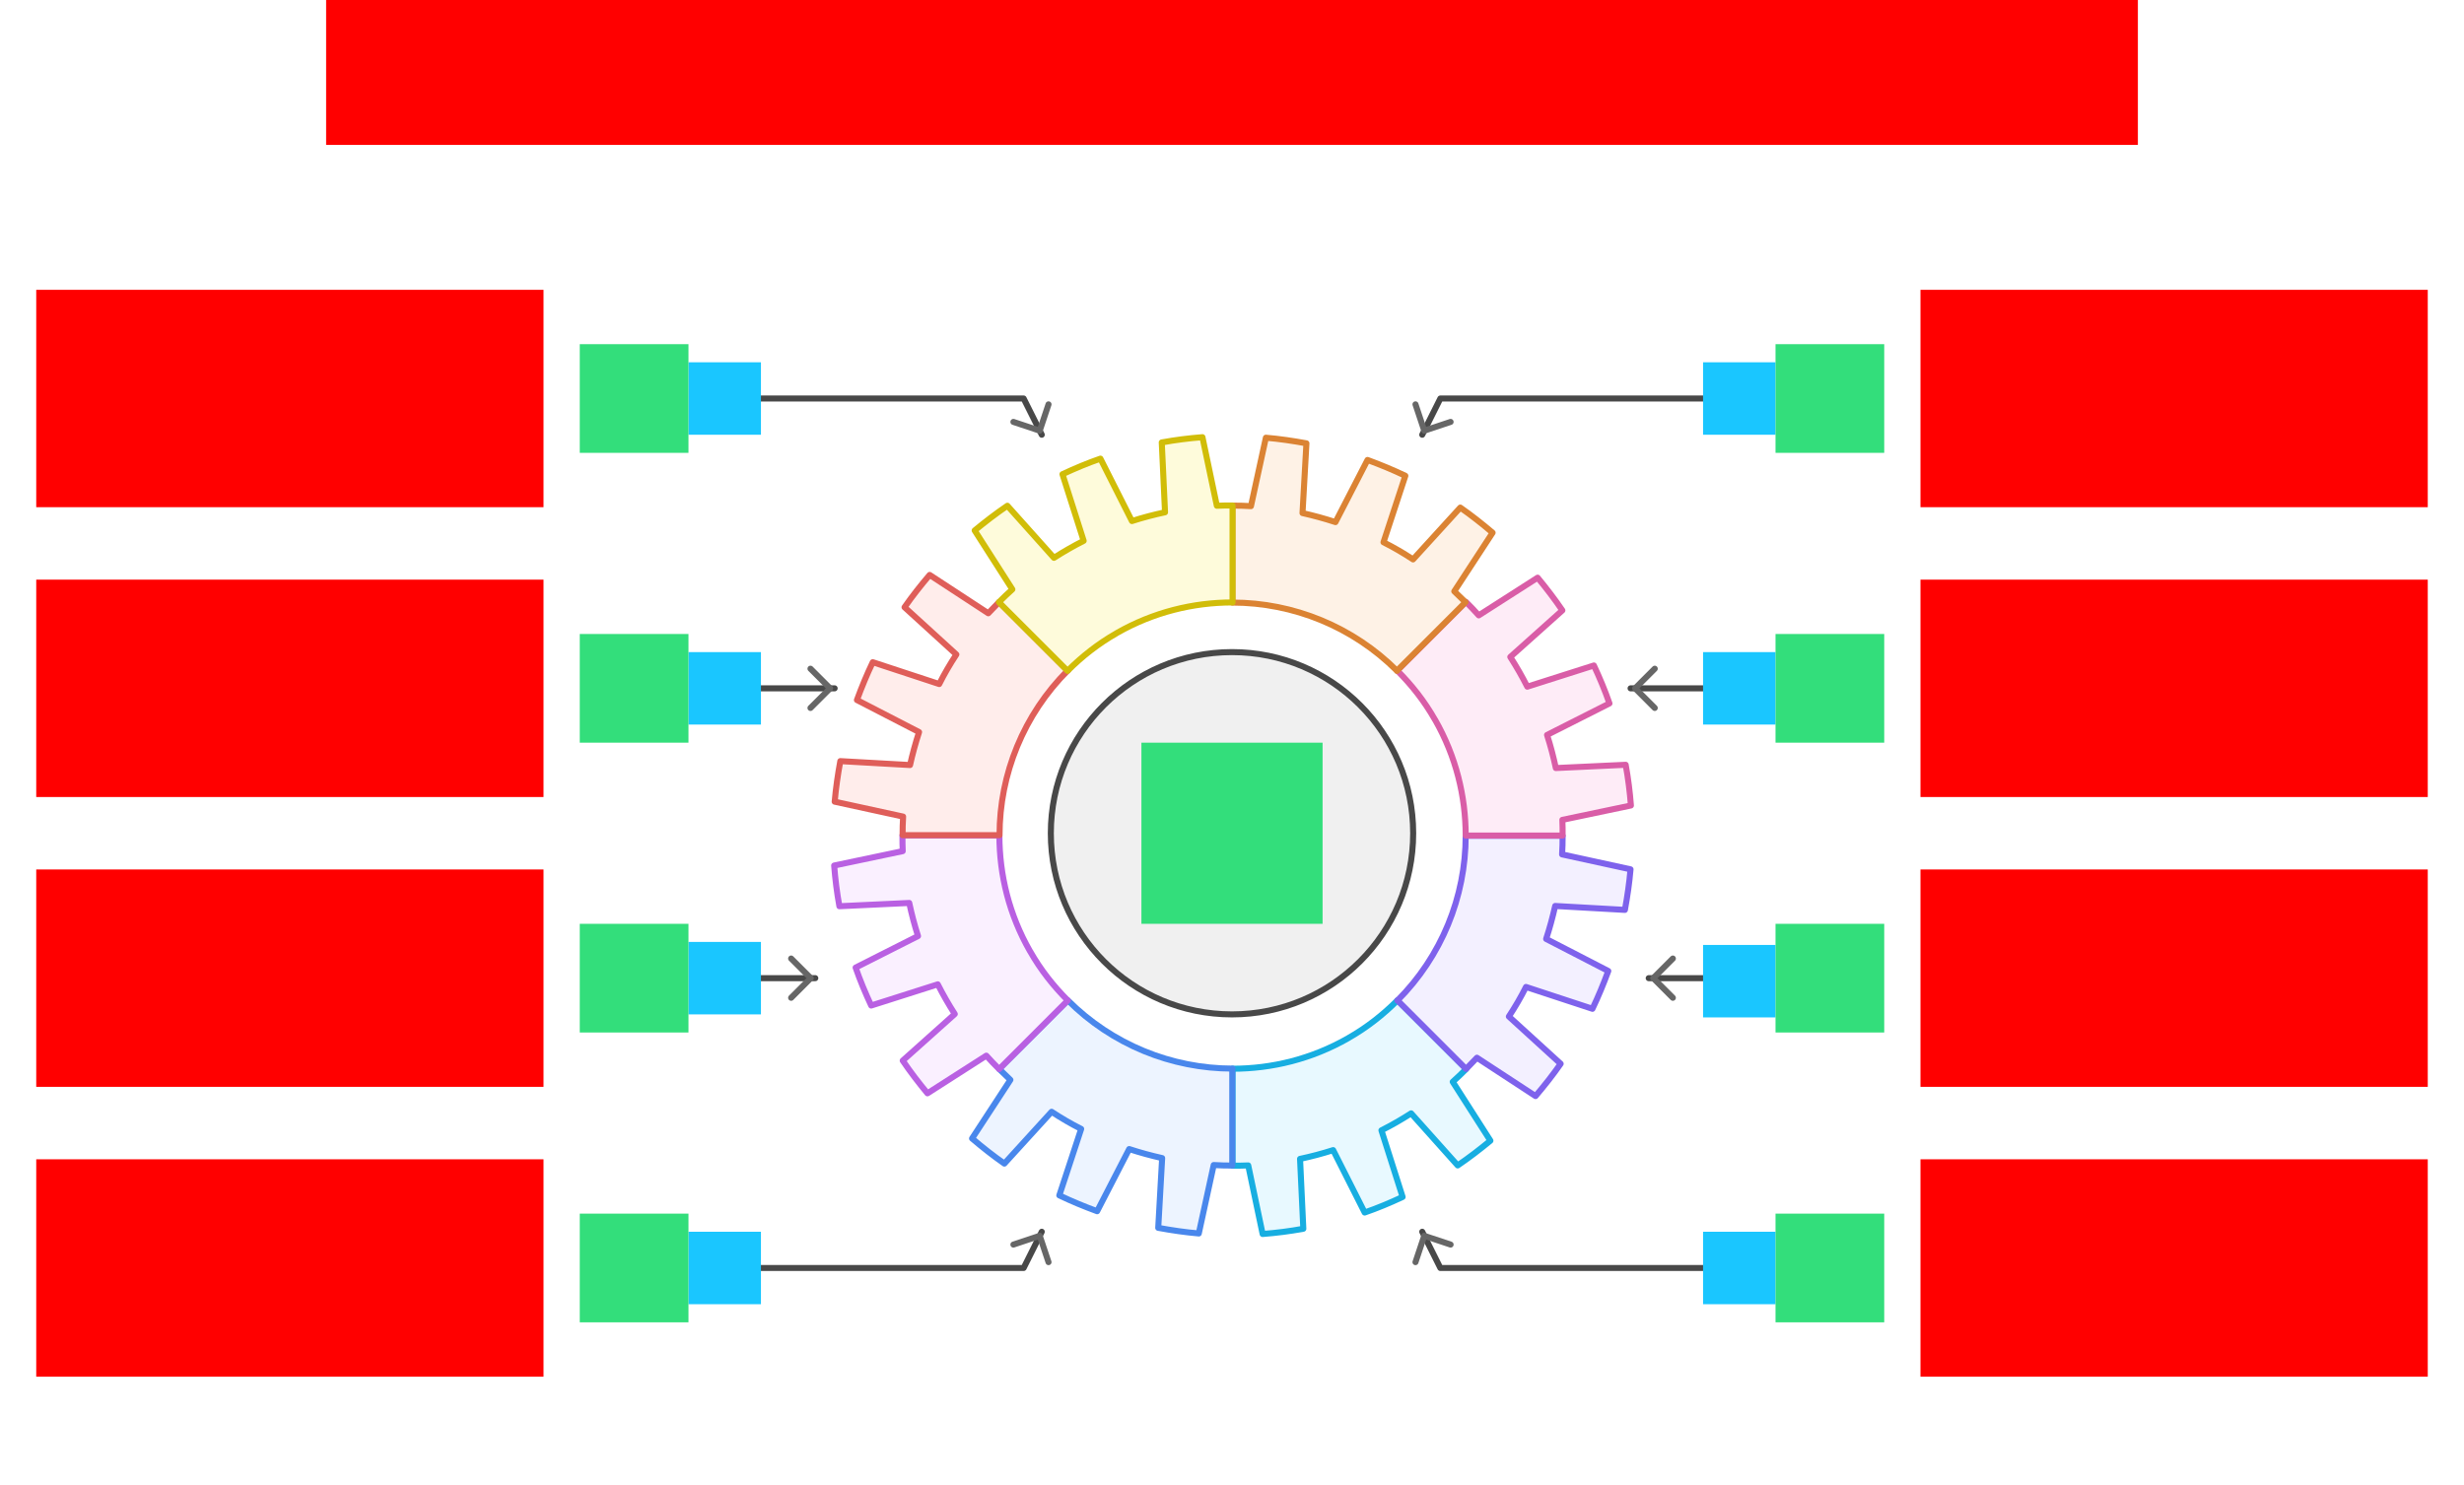
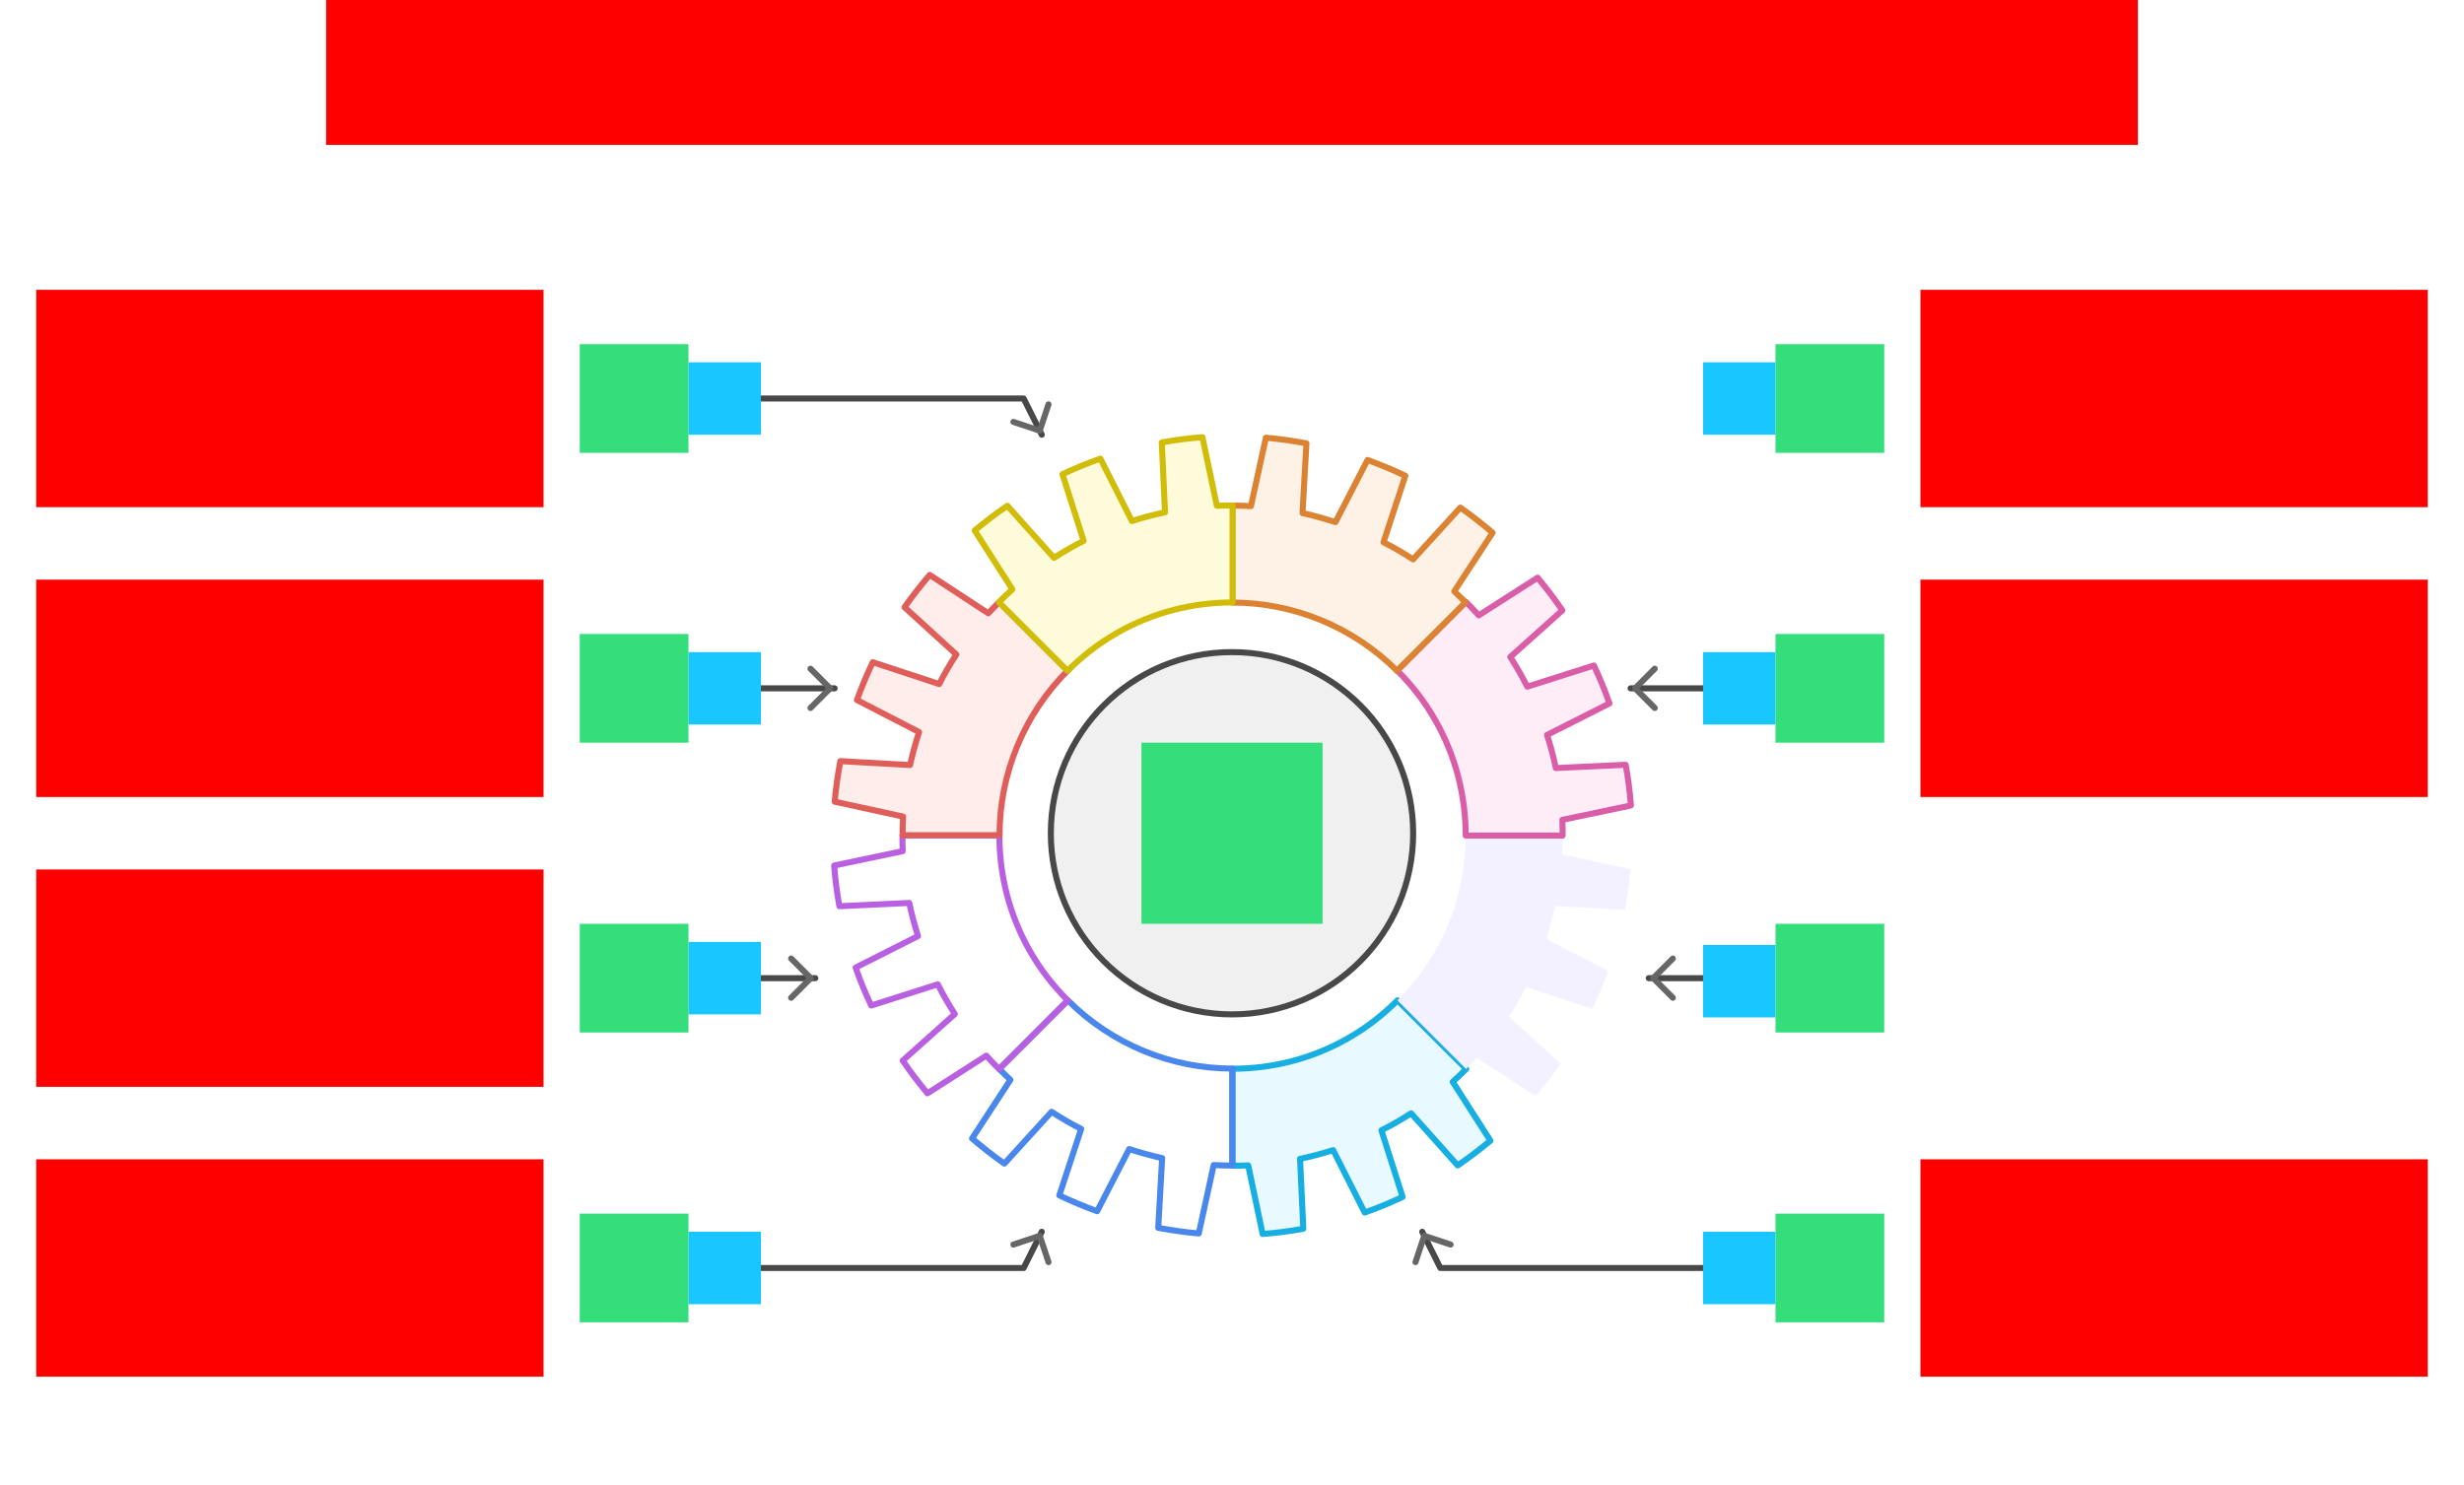
<svg xmlns="http://www.w3.org/2000/svg" width="816" height="492">
  <g id="Gear-v4--family--8">
    <g id="lines">
      <g id="g-0">
        <g id="cu">
          <g id="cu_Vector">
            <path id="Vector" transform="translate(348, 216)" fill="#f0f0f0" d="M 120 60 C 120 93.137 93.137 120 60 120 C 26.863 120 0 93.137 0 60 C 0 26.863 26.863 0 60 0 C 93.137 0 120 26.863 120 60 Z" />
            <path id="Vector_1" transform="translate(348, 216)" fill="none" stroke="#484848" stroke-width="2" stroke-linejoin="round" stroke-linecap="round" stroke-miterlimit="4" d="M 120 60 C 120 93.137 93.137 120 60 120 C 26.863 120 0 93.137 0 60 C 0 26.863 26.863 0 60 0 C 93.137 0 120 26.863 120 60 Z" />
          </g>
        </g>
      </g>
      <g id="g-8">
        <g id="cu_1">
          <g id="cu_Vector_1">
            <path id="Vector_2" transform="translate(408.179, 331.334)" fill="#e8f9ff" d="M 38.344 12.525 C 26.212 19.459 13.041 22.667 0 22.667 L 0 54.781 C 1.733 54.781 3.466 54.781 5.199 54.695 L 9.965 77.405 C 14.471 77.058 18.934 76.495 23.44 75.671 L 22.357 52.528 C 26.039 51.748 29.679 50.794 33.318 49.624 L 43.76 70.297 C 48.006 68.823 52.165 67.09 56.324 65.14 L 49.306 43.08 C 50.995 42.213 52.642 41.346 54.288 40.393 C 55.934 39.439 57.538 38.486 59.141 37.446 L 74.565 54.695 C 78.334 52.138 81.93 49.364 85.397 46.504 L 72.918 27.001 C 74.435 25.614 75.951 24.227 77.381 22.753 L 54.635 0 C 49.869 4.767 44.496 9.015 38.387 12.482 L 38.344 12.525 Z" />
            <path id="Vector_3" transform="translate(408.179, 331.334)" fill="none" stroke="#17aee1" stroke-width="2" stroke-linejoin="round" stroke-linecap="round" stroke-miterlimit="4" d="M 38.344 12.525 C 26.212 19.459 13.041 22.667 0 22.667 L 0 54.781 C 1.733 54.781 3.466 54.781 5.199 54.695 L 9.965 77.405 C 14.471 77.058 18.934 76.495 23.44 75.671 L 22.357 52.528 C 26.039 51.748 29.679 50.794 33.318 49.624 L 43.76 70.297 C 48.006 68.823 52.165 67.09 56.324 65.14 L 49.306 43.08 C 50.995 42.213 52.642 41.346 54.288 40.393 C 55.934 39.439 57.538 38.486 59.141 37.446 L 74.565 54.695 C 78.334 52.138 81.93 49.364 85.397 46.504 L 72.918 27.001 C 74.435 25.614 75.951 24.227 77.381 22.753 L 54.635 0 C 49.869 4.767 44.496 9.015 38.387 12.482 L 38.344 12.525 Z" />
          </g>
        </g>
        <g id="ar-with-terminator">
          <path id="line" marker-end="url(#arrow)" data-entity-classes="LeaderLine" transform="translate(471, 408)" fill="none" stroke="#484848" stroke-width="2" stroke-linejoin="round" stroke-linecap="round" stroke-miterlimit="4" d="M 105 12 L 6 12 L 0 0" />
        </g>
      </g>
      <g id="g-7">
        <g id="cu_2">
          <g id="cu_Vector_2">
-             <path id="Vector_4" transform="translate(321.916, 331.334)" fill="#edf4ff" d="M 86.263 22.623 C 66.03 22.623 46.316 14.605 31.715 0 L 8.969 22.753 C 10.182 23.967 11.438 25.18 12.695 26.351 L 0 45.767 C 3.466 48.714 7.019 51.531 10.702 54.088 L 26.343 36.925 C 29.505 39.006 32.755 40.913 36.134 42.603 L 28.899 64.62 C 32.971 66.57 37.174 68.303 41.42 69.864 L 52.035 49.277 C 55.631 50.447 59.271 51.444 62.953 52.268 L 61.654 75.368 C 66.116 76.191 70.579 76.841 75.085 77.231 L 80.024 54.565 C 82.06 54.695 84.097 54.738 86.176 54.738 L 86.176 22.623 L 86.263 22.623 Z" />
            <path id="Vector_5" transform="translate(321.916, 331.334)" fill="none" stroke="#4987ec" stroke-width="2" stroke-linejoin="round" stroke-linecap="round" stroke-miterlimit="4" d="M 86.263 22.623 C 66.03 22.623 46.316 14.605 31.715 0 L 8.969 22.753 C 10.182 23.967 11.438 25.18 12.695 26.351 L 0 45.767 C 3.466 48.714 7.019 51.531 10.702 54.088 L 26.343 36.925 C 29.505 39.006 32.755 40.913 36.134 42.603 L 28.899 64.62 C 32.971 66.57 37.174 68.303 41.42 69.864 L 52.035 49.277 C 55.631 50.447 59.271 51.444 62.953 52.268 L 61.654 75.368 C 66.116 76.191 70.579 76.841 75.085 77.231 L 80.024 54.565 C 82.06 54.695 84.097 54.738 86.176 54.738 L 86.176 22.623 L 86.263 22.623 Z" />
          </g>
        </g>
        <g id="ar-with-terminator_1" data-entity-classes="leaderLine Numbering ChartDot Hero DescTitle Skin SpeechBubble">
          <path id="line_1" marker-end="url(#arrow)" data-entity-classes="LeaderLine" transform="translate(240, 408)" fill="none" stroke="#484848" stroke-width="2" stroke-linejoin="round" stroke-linecap="round" stroke-miterlimit="4" d="M 0 12 L 99 12 L 105 0" />
        </g>
      </g>
      <g id="g-6">
        <g id="cu_3">
          <g id="cu_Vector_3">
            <path id="Vector_6" transform="translate(462.771, 276.856)" fill="#f3f0ff" d="M 0 54.478 L 22.746 77.231 C 23.959 76.018 25.173 74.761 26.343 73.504 L 45.753 86.203 C 48.699 82.736 51.515 79.182 54.072 75.498 L 36.914 59.852 C 38.994 56.688 40.9 53.438 42.59 50.057 L 64.6 57.295 C 66.549 53.221 68.282 49.017 69.842 44.77 L 49.262 34.152 C 50.432 30.555 51.428 26.914 52.252 23.23 L 75.345 24.53 C 76.168 20.066 76.818 15.602 77.208 11.095 L 54.548 6.154 C 54.678 4.117 54.721 2.08 54.721 0 L 22.616 0 C 22.616 20.24 14.601 39.959 0 54.565 L 0 54.478 Z" />
-             <path id="Vector_7" transform="translate(462.771, 276.856)" fill="none" stroke="#7e62ec" stroke-width="2" stroke-linejoin="round" stroke-linecap="round" stroke-miterlimit="4" d="M 0 54.478 L 22.746 77.231 C 23.959 76.018 25.173 74.761 26.343 73.504 L 45.753 86.203 C 48.699 82.736 51.515 79.182 54.072 75.498 L 36.914 59.852 C 38.994 56.688 40.9 53.438 42.59 50.057 L 64.6 57.295 C 66.549 53.221 68.282 49.017 69.842 44.77 L 49.262 34.152 C 50.432 30.555 51.428 26.914 52.252 23.23 L 75.345 24.53 C 76.168 20.066 76.818 15.602 77.208 11.095 L 54.548 6.154 C 54.678 4.117 54.721 2.08 54.721 0 L 22.616 0 C 22.616 20.24 14.601 39.959 0 54.565 L 0 54.478 Z" />
          </g>
        </g>
        <g id="ar-with-terminator_2">
          <path id="line_2" marker-end="url(#arrow)" data-entity-classes="LeaderLine" transform="translate(546, 324)" fill="none" stroke="#484848" stroke-width="2" stroke-linejoin="round" stroke-linecap="round" stroke-miterlimit="4" d="M 30 0 L 0 0" />
        </g>
      </g>
      <g id="g-5">
        <g id="cu_4">
          <g id="cu_Vector_4">
-             <path id="Vector_8" transform="translate(276.25, 276.726)" fill="#faf0ff" d="M 64.86 38.356 C 57.928 26.221 54.721 13.045 54.721 0 L 22.616 0 C 22.616 1.734 22.616 3.467 22.703 5.201 L 0 9.968 C 0.347 14.476 0.91 18.939 1.733 23.447 L 24.869 22.363 C 25.649 26.047 26.602 29.688 27.772 33.328 L 7.106 43.773 C 8.579 48.02 10.312 52.181 12.261 56.342 L 34.315 49.321 C 35.181 51.011 36.048 52.658 37.001 54.305 C 37.954 55.952 38.907 57.555 39.947 59.159 L 22.703 74.588 C 25.259 78.358 28.032 81.955 30.892 85.423 L 50.389 72.941 C 51.775 74.458 53.162 75.975 54.635 77.405 L 77.381 54.651 C 72.615 49.884 68.369 44.51 64.903 38.399 L 64.86 38.356 Z" />
            <path id="Vector_9" transform="translate(276.25, 276.726)" fill="none" stroke="#b960e2" stroke-width="2" stroke-linejoin="round" stroke-linecap="round" stroke-miterlimit="4" d="M 64.86 38.356 C 57.928 26.221 54.721 13.045 54.721 0 L 22.616 0 C 22.616 1.734 22.616 3.467 22.703 5.201 L 0 9.968 C 0.347 14.476 0.91 18.939 1.733 23.447 L 24.869 22.363 C 25.649 26.047 26.602 29.688 27.772 33.328 L 7.106 43.773 C 8.579 48.02 10.312 52.181 12.261 56.342 L 34.315 49.321 C 35.181 51.011 36.048 52.658 37.001 54.305 C 37.954 55.952 38.907 57.555 39.947 59.159 L 22.703 74.588 C 25.259 78.358 28.032 81.955 30.892 85.423 L 50.389 72.941 C 51.775 74.458 53.162 75.975 54.635 77.405 L 77.381 54.651 C 72.615 49.884 68.369 44.51 64.903 38.399 L 64.86 38.356 Z" />
          </g>
        </g>
        <g id="ar-with-terminator_3">
          <path id="line_3" marker-end="url(#arrow)" data-entity-classes="LeaderLine" transform="translate(240, 324)" fill="none" stroke="#484848" stroke-width="2" stroke-linejoin="round" stroke-linecap="round" stroke-miterlimit="4" d="M 0 0 L 30 0" />
        </g>
      </g>
      <g id="g-4">
        <g id="cu_5">
          <g id="cu_Vector_5">
            <path id="Vector_10" transform="translate(462.727, 191.347)" fill="#feecf7" d="M 12.521 47.067 C 19.454 59.202 22.66 72.377 22.66 85.423 L 54.765 85.423 C 54.765 83.689 54.765 81.955 54.678 80.222 L 77.381 75.454 C 77.034 70.947 76.471 66.483 75.648 61.976 L 52.512 63.059 C 51.732 59.375 50.779 55.735 49.609 52.094 L 70.276 41.65 C 68.802 37.402 67.069 33.242 65.12 29.081 L 43.066 36.102 C 42.2 34.412 41.334 32.765 40.38 31.118 C 39.427 29.471 38.474 27.867 37.434 26.264 L 54.678 10.835 C 52.122 7.064 49.349 3.467 46.489 0 L 26.992 12.482 C 25.606 10.965 24.22 9.448 22.746 8.018 L 0 30.771 C 4.766 35.539 9.012 40.913 12.478 47.024 L 12.521 47.067 Z" />
            <path id="Vector_11" transform="translate(462.727, 191.347)" fill="none" stroke="#d95da7" stroke-width="2" stroke-linejoin="round" stroke-linecap="round" stroke-miterlimit="4" d="M 12.521 47.067 C 19.454 59.202 22.66 72.377 22.66 85.423 L 54.765 85.423 C 54.765 83.689 54.765 81.955 54.678 80.222 L 77.381 75.454 C 77.034 70.947 76.471 66.483 75.648 61.976 L 52.512 63.059 C 51.732 59.375 50.779 55.735 49.609 52.094 L 70.276 41.65 C 68.802 37.402 67.069 33.242 65.12 29.081 L 43.066 36.102 C 42.2 34.412 41.334 32.765 40.38 31.118 C 39.427 29.471 38.474 27.867 37.434 26.264 L 54.678 10.835 C 52.122 7.064 49.349 3.467 46.489 0 L 26.992 12.482 C 25.606 10.965 24.22 9.448 22.746 8.018 L 0 30.771 C 4.766 35.539 9.012 40.913 12.478 47.024 L 12.521 47.067 Z" />
          </g>
        </g>
        <g id="ar-with-terminator_4">
          <path id="line_4" marker-end="url(#arrow)" data-entity-classes="LeaderLine" transform="translate(540, 228)" fill="none" stroke="#484848" stroke-width="2" stroke-linejoin="round" stroke-linecap="round" stroke-miterlimit="4" d="M 36 0 L 0 0" />
        </g>
      </g>
      <g id="g-3">
        <g id="cu_6">
          <g id="cu_Vector_6">
            <path id="Vector_12" transform="translate(276.423, 190.437)" fill="#ffedeb" d="M 77.208 31.725 L 54.461 8.971 C 53.248 10.185 52.035 11.442 50.865 12.698 L 31.455 0 C 28.509 3.467 25.693 7.021 23.136 10.705 L 40.294 26.351 C 38.214 29.514 36.308 32.765 34.618 36.145 L 12.608 28.908 C 10.658 32.981 8.925 37.185 7.365 41.433 L 27.946 52.051 C 26.776 55.648 25.779 59.289 24.956 62.973 L 1.863 61.672 C 1.04 66.136 0.39 70.6 0 75.108 L 22.66 80.048 C 22.53 82.085 22.486 84.122 22.486 86.203 L 54.591 86.203 C 54.591 65.963 62.607 46.243 77.208 31.638 L 77.208 31.725 Z" />
            <path id="Vector_13" transform="translate(276.423, 190.437)" fill="none" stroke="#df5e59" stroke-width="2" stroke-linejoin="round" stroke-linecap="round" stroke-miterlimit="4" d="M 77.208 31.725 L 54.461 8.971 C 53.248 10.185 52.035 11.442 50.865 12.698 L 31.455 0 C 28.509 3.467 25.693 7.021 23.136 10.705 L 40.294 26.351 C 38.214 29.514 36.308 32.765 34.618 36.145 L 12.608 28.908 C 10.658 32.981 8.925 37.185 7.365 41.433 L 27.946 52.051 C 26.776 55.648 25.779 59.289 24.956 62.973 L 1.863 61.672 C 1.04 66.136 0.39 70.6 0 75.108 L 22.66 80.048 C 22.53 82.085 22.486 84.122 22.486 86.203 L 54.591 86.203 C 54.591 65.963 62.607 46.243 77.208 31.638 L 77.208 31.725 Z" />
          </g>
        </g>
        <g id="ar-with-terminator_5">
          <path id="line_5" marker-end="url(#arrow)" data-entity-classes="LeaderLine" transform="translate(240, 228)" fill="none" stroke="#484848" stroke-width="2" stroke-linejoin="round" stroke-linecap="round" stroke-miterlimit="4" d="M 0 0 L 36.407 0" />
        </g>
      </g>
      <g id="g-2">
        <g id="cu_7">
          <g id="cu_Vector_7">
            <path id="Vector_14" transform="translate(408.127, 144.986)" fill="#fef2e6" d="M 54.461 77.231 L 77.208 54.478 C 75.995 53.264 74.738 52.051 73.482 50.881 L 86.176 31.465 C 82.71 28.517 79.157 25.7 75.475 23.143 L 59.834 40.306 C 56.671 38.226 53.422 36.319 50.042 34.628 L 57.278 12.612 C 53.205 10.662 49.002 8.928 44.756 7.368 L 34.141 27.954 C 30.545 26.784 26.906 25.787 23.223 24.964 L 24.523 1.864 C 20.06 1.04 15.598 0.39 11.092 0 L 6.152 22.667 C 4.116 22.537 2.08 22.493 0 22.493 L 0 54.608 C 20.233 54.608 39.947 62.626 54.548 77.231 L 54.461 77.231 Z" />
            <path id="Vector_15" transform="translate(408.127, 144.986)" fill="none" stroke="#db8333" stroke-width="2" stroke-linejoin="round" stroke-linecap="round" stroke-miterlimit="4" d="M 54.461 77.231 L 77.208 54.478 C 75.995 53.264 74.738 52.051 73.482 50.881 L 86.176 31.465 C 82.71 28.517 79.157 25.7 75.475 23.143 L 59.834 40.306 C 56.671 38.226 53.422 36.319 50.042 34.628 L 57.278 12.612 C 53.205 10.662 49.002 8.928 44.756 7.368 L 34.141 27.954 C 30.545 26.784 26.906 25.787 23.223 24.964 L 24.523 1.864 C 20.06 1.04 15.598 0.39 11.092 0 L 6.152 22.667 C 4.116 22.537 2.08 22.493 0 22.493 L 0 54.608 C 20.233 54.608 39.947 62.626 54.548 77.231 L 54.461 77.231 Z" />
          </g>
        </g>
        <g id="ar-with-terminator_6">
-           <path id="line_6" marker-end="url(#arrow)" data-entity-classes="LeaderLine" transform="translate(471, 132)" fill="none" stroke="#484848" stroke-width="2" stroke-linejoin="round" stroke-linecap="round" stroke-miterlimit="4" d="M 105 0 L 6 0 L 0 12" />
-         </g>
+           </g>
      </g>
      <g id="g-1">
        <g id="cu_8">
          <g id="cu_Vector_8">
            <path id="Vector_16" transform="translate(322.783, 144.813)" fill="#fefbdb" d="M 47.053 64.879 C 59.184 57.945 72.355 54.738 85.397 54.738 L 85.397 22.623 C 83.663 22.623 81.93 22.623 80.197 22.71 L 75.431 0 C 70.925 0.347 66.463 0.91 61.957 1.734 L 63.04 24.877 C 59.357 25.657 55.718 26.611 52.078 27.781 L 41.637 7.108 C 37.391 8.581 33.231 10.315 29.072 12.265 L 36.091 34.325 C 34.401 35.192 32.755 36.059 31.108 37.012 C 29.462 37.966 27.859 38.919 26.256 39.959 L 10.832 22.71 C 7.062 25.267 3.466 28.041 0 30.901 L 12.478 50.404 C 10.962 51.791 9.445 53.178 8.015 54.651 L 30.762 77.405 C 35.528 72.637 40.9 68.39 47.009 64.923 L 47.053 64.879 Z" />
            <path id="Vector_17" transform="translate(322.783, 144.813)" fill="none" stroke="#d1bd08" stroke-width="2" stroke-linejoin="round" stroke-linecap="round" stroke-miterlimit="4" d="M 47.053 64.879 C 59.184 57.945 72.355 54.738 85.397 54.738 L 85.397 22.623 C 83.663 22.623 81.93 22.623 80.197 22.71 L 75.431 0 C 70.925 0.347 66.463 0.91 61.957 1.734 L 63.04 24.877 C 59.357 25.657 55.718 26.611 52.078 27.781 L 41.637 7.108 C 37.391 8.581 33.231 10.315 29.072 12.265 L 36.091 34.325 C 34.401 35.192 32.755 36.059 31.108 37.012 C 29.462 37.966 27.859 38.919 26.256 39.959 L 10.832 22.71 C 7.062 25.267 3.466 28.041 0 30.901 L 12.478 50.404 C 10.962 51.791 9.445 53.178 8.015 54.651 L 30.762 77.405 C 35.528 72.637 40.9 68.39 47.009 64.923 L 47.053 64.879 Z" />
          </g>
        </g>
        <g id="ar-with-terminator_7">
          <path id="line_7" marker-end="url(#arrow)" data-entity-classes="LeaderLine" transform="translate(240, 132)" fill="none" stroke="#484848" stroke-width="2" stroke-linejoin="round" stroke-linecap="round" stroke-miterlimit="4" d="M 0 0 L 99 0 L 105 12" />
        </g>
      </g>
    </g>
    <path id="tx-cb-title" transform="matrix(1, -1.6081230200044232e-16, 1.6081230200044232e-16, 1, 108, 0)" fill="#ff00001a" d="M 0 0 L 600 0 L 600 48 L 0 48 L 0 0 Z" />
    <rect id="bt-cc-remove-8" fill="#1ac6ff33" transform="matrix(1, -5.551115123125783e-17, 5.551115123125783e-17, 1, 564, 408)" width="24" height="24" rx="0" ry="0" />
    <rect id="bt-cc-remove-7" fill="#1ac6ff33" transform="matrix(1, -5.551115123125783e-17, 5.551115123125783e-17, 1, 228, 408)" width="24" height="24" rx="0" ry="0" />
    <rect id="bt-cc-remove-6" fill="#1ac6ff33" transform="matrix(1, -5.551115123125783e-17, 5.551115123125783e-17, 1, 564, 313)" width="24" height="24" rx="0" ry="0" />
    <rect id="bt-cc-remove-5" fill="#1ac6ff33" transform="matrix(1, 0, 0, 1, 228, 312)" width="24" height="24" rx="0" ry="0" />
    <rect id="bt-cc-remove-4" fill="#1ac6ff33" transform="matrix(1, -5.551115123125783e-17, 5.551115123125783e-17, 1, 564, 216)" width="24" height="24" rx="0" ry="0" />
    <rect id="bt-cc-remove-3" fill="#1ac6ff33" transform="matrix(1, -5.551115123125783e-17, 5.551115123125783e-17, 1, 228, 216)" width="24" height="24" rx="0" ry="0" />
    <rect id="bt-cc-remove-2" fill="#1ac6ff33" transform="matrix(1, -5.551115123125783e-17, 5.551115123125783e-17, 1, 564, 120)" width="24" height="24" rx="0" ry="0" />
    <rect id="bt-cc-remove-1" fill="#1ac6ff33" transform="matrix(1, 0, 0, 1, 228, 120)" width="24" height="24" rx="0" ry="0" />
    <path id="ic-cc-8" transform="matrix(1, 1.1102230246251565e-16, -1.1102230246251565e-16, 1, 588, 402)" fill="#33de7b1a" d="M 0 0 L 36 0 L 36 36 L 0 36 L 0 0 Z" />
    <path id="ic-cc-7" transform="matrix(1, -5.551115123125783e-17, 5.551115123125783e-17, 1, 192, 402)" fill="#33de7b1a" d="M 0 0 L 36 0 L 36 36 L 0 36 L 0 0 Z" />
    <path id="ic-cc-6" transform="translate(588, 306)" fill="#33de7b1a" d="M 0 0 L 36 0 L 36 36 L 0 36 L 0 0 Z" />
    <path id="ic-cc-5" transform="matrix(1, -1.6653345369377348e-16, 1.6653345369377348e-16, 1, 192, 306)" fill="#33de7b1a" d="M 0 0 L 36 0 L 36 36 L 0 36 L 0 0 Z" />
    <path id="ic-cc-4" transform="matrix(1, -1.6653345369377348e-16, 1.6653345369377348e-16, 1, 588, 210)" fill="#33de7b1a" d="M 0 0 L 36 0 L 36 36 L 0 36 L 0 0 Z" />
    <path id="ic-cc-3" transform="translate(192, 210)" fill="#33de7b1a" d="M 0 0 L 36 0 L 36 36 L 0 36 L 0 0 Z" />
    <path id="ic-cc-2" transform="matrix(1, -5.551115123125783e-17, 5.551115123125783e-17, 1, 588, 114)" fill="#33de7b1a" d="M 0 0 L 36 0 L 36 36 L 0 36 L 0 0 Z" />
    <path id="ic-cc-1" transform="matrix(1, 1.1102230246251565e-16, -1.1102230246251565e-16, 1, 192, 114)" fill="#33de7b1a" d="M 0 0 L 36 0 L 36 36 L 0 36 L 0 0 Z" />
    <path id="ic-cc-0" transform="matrix(1, 1.1102230246251565e-16, -1.1102230246251565e-16, 1, 378, 246)" fill="#33de7b1a" d="M 0 0 L 60 0 L 60 60 L 0 60 L 0 0 Z" />
    <path id="tx-lc-8" transform="matrix(1, -5.551115123125783e-17, 5.551115123125783e-17, 1, 636, 384)" fill="#ff00001a" d="M 0 0 L 168 0 L 168 72 L 0 72 L 0 0 Z" />
    <path id="tx-rc-7" transform="matrix(1, -5.551115123125783e-17, 5.551115123125783e-17, 1, 12, 384)" fill="#ff00001a" d="M 0 0 L 168 0 L 168 72 L 0 72 L 0 0 Z" />
-     <path id="tx-lc-6" transform="matrix(1, -5.551115123125783e-17, 5.551115123125783e-17, 1, 636, 288)" fill="#ff00001a" d="M 0 0 L 168 0 L 168 72 L 0 72 L 0 0 Z" />
    <path id="tx-rc-5" transform="matrix(1, -5.551115123125783e-17, 5.551115123125783e-17, 1, 12, 288)" fill="#ff00001a" d="M 0 0 L 168 0 L 168 72 L 0 72 L 0 0 Z" />
    <path id="tx-lc-4" transform="translate(636, 192)" fill="#ff00001a" d="M 0 0 L 168 0 L 168 72 L 0 72 L 0 0 Z" />
    <path id="tx-rc-3" transform="translate(12, 192)" fill="#ff00001a" d="M 0 0 L 168 0 L 168 72 L 0 72 L 0 0 Z" />
    <path id="tx-lc-2" transform="matrix(1, -5.551115123125783e-17, 5.551115123125783e-17, 1, 636, 96)" fill="#ff00001a" d="M 0 0 L 168 0 L 168 72 L 0 72 L 0 0 Z" />
    <path id="tx-rc-1" transform="matrix(1, -5.551115123125783e-17, 5.551115123125783e-17, 1, 12, 96)" fill="#ff00001a" d="M 0 0 L 168 0 L 168 72 L 0 72 L 0 0 Z" />
  </g>
  <defs>
    <marker id="arrow" viewBox="-13 -13 26 26" refX="0" refY="0" markerWidth="13" markerHeight="13" markerUnits="strokeWidth" orient="auto-start-reverse">
      <path d="M -8 -6.5 L -1.5 0 L -8 6.5" stroke="#666666" fill="none" stroke-width="2" stroke-linejoin="round" stroke-linecap="round" />
    </marker>
  </defs>
</svg>